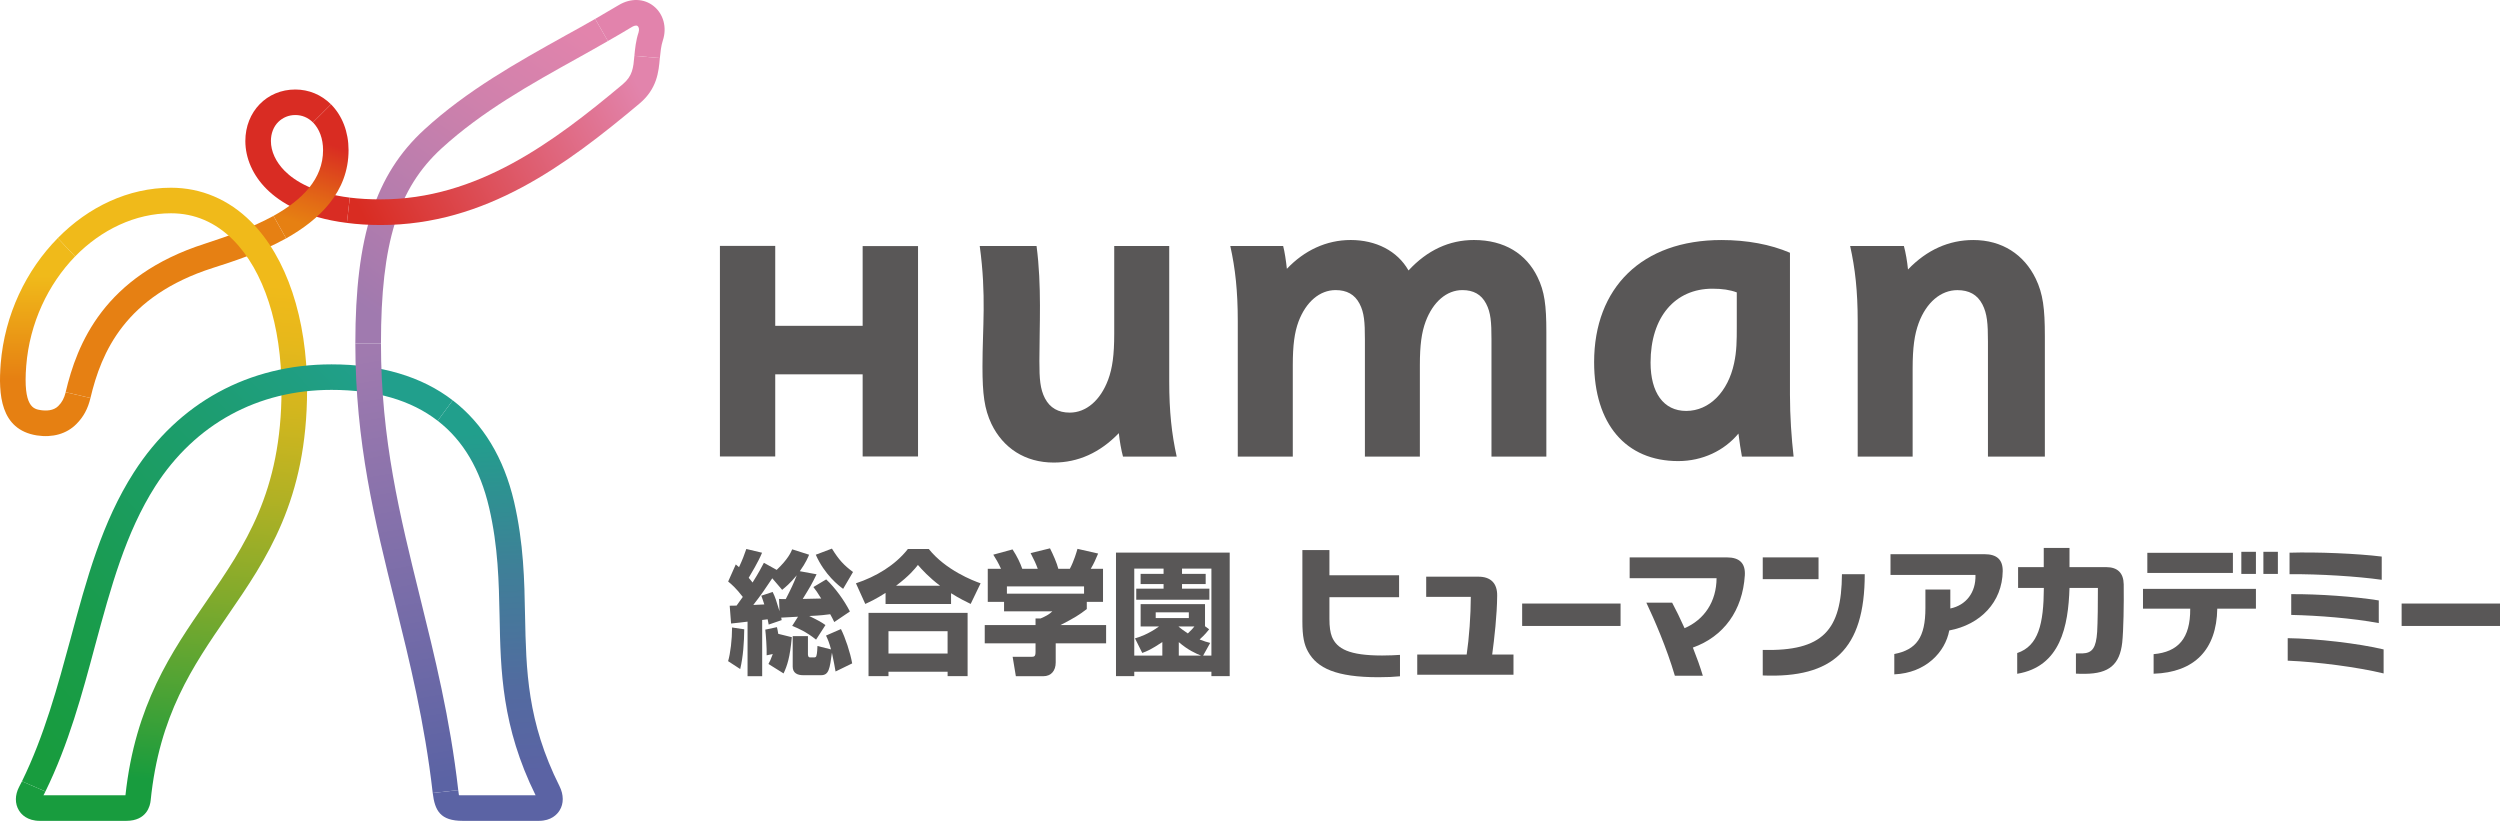
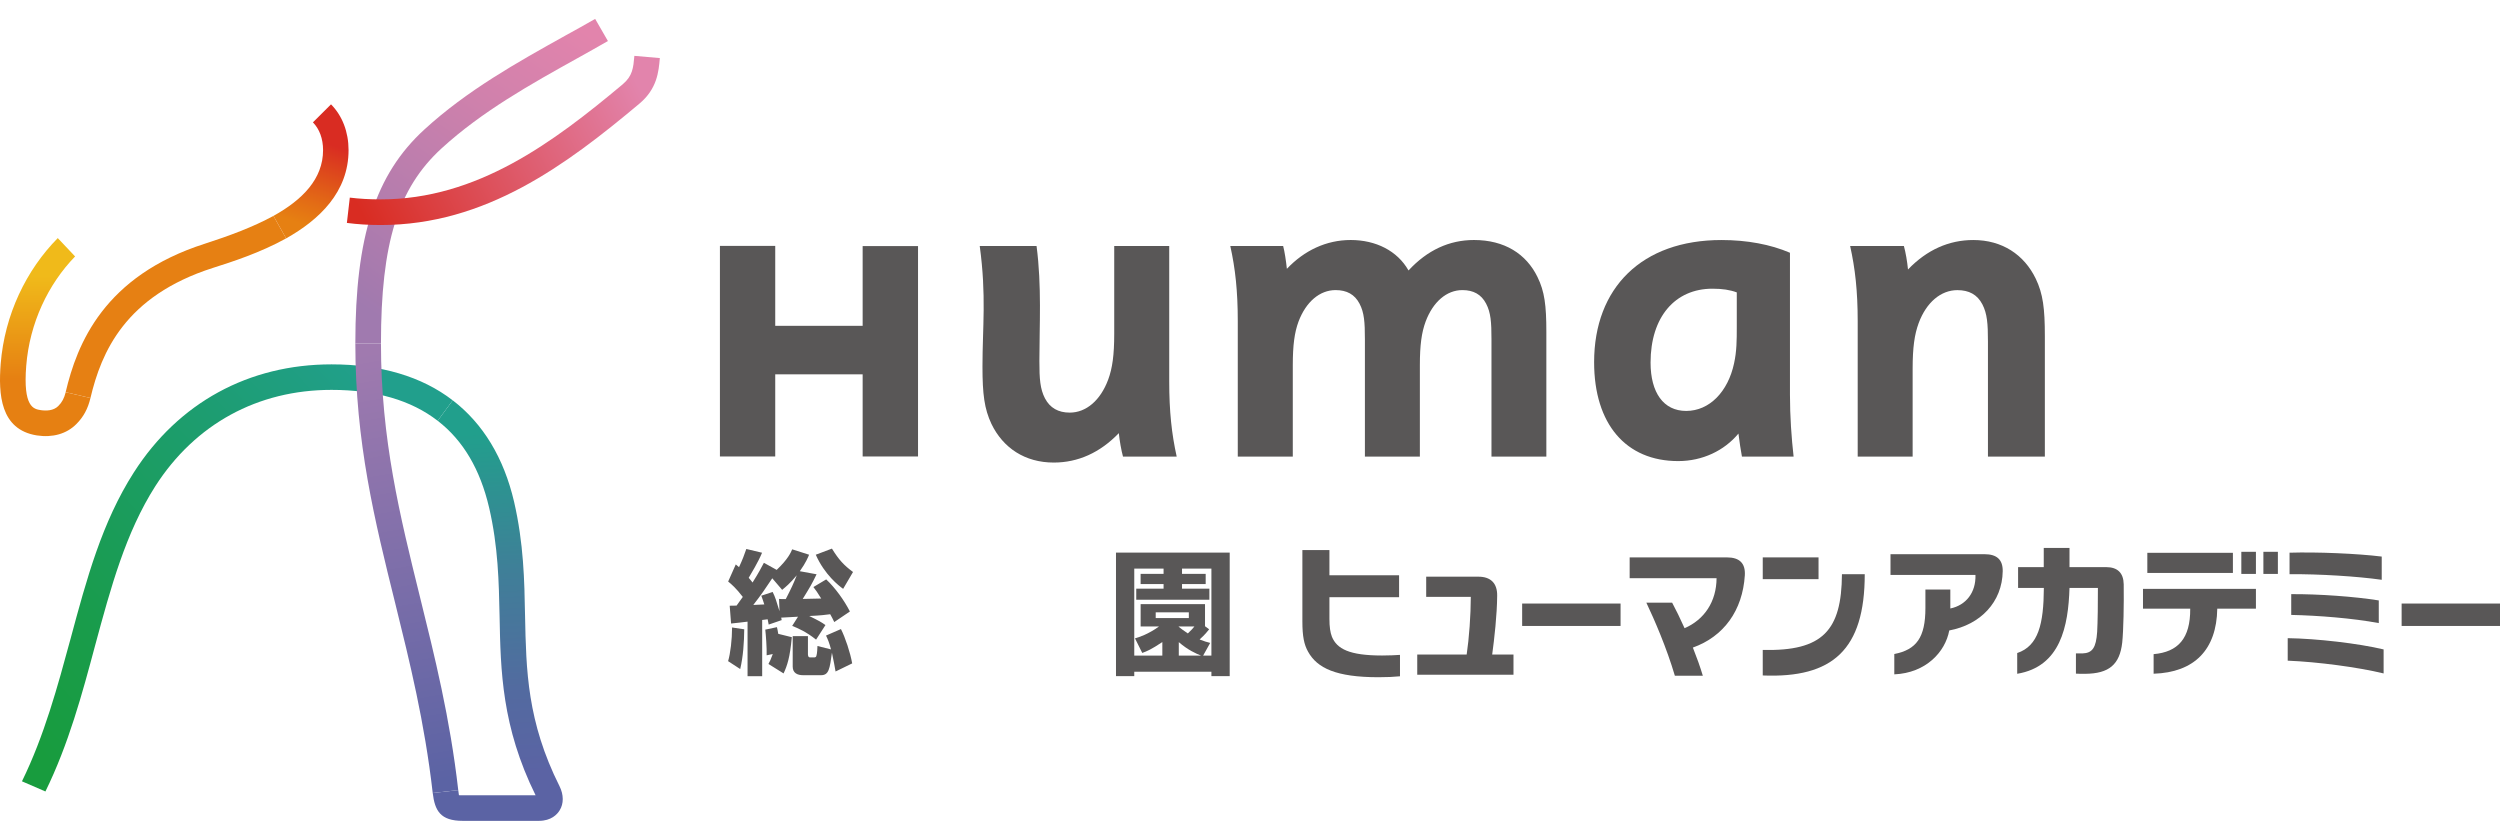
<svg xmlns="http://www.w3.org/2000/svg" id="_レイヤー_2" viewBox="0 0 288 94.561">
  <defs>
    <style>.cls-1{clip-path:url(#clippath-4);}.cls-1,.cls-2,.cls-3,.cls-4,.cls-5,.cls-6,.cls-7,.cls-8,.cls-9{fill:none;}.cls-2{clip-path:url(#clippath-2);}.cls-3{clip-path:url(#clippath-6);}.cls-10{fill:url(#_名称未設定グラデーション_10);}.cls-11{fill:url(#_名称未設定グラデーション_4);}.cls-12{fill:url(#_名称未設定グラデーション_8);}.cls-13{fill:url(#_名称未設定グラデーション_6);}.cls-4{clip-path:url(#clippath-7);}.cls-14{fill:#595757;}.cls-15{fill:url(#_名称未設定グラデーション_7);}.cls-5{clip-path:url(#clippath-5);}.cls-16{fill:#d92c23;}.cls-17{fill:url(#_名称未設定グラデーション_9);}.cls-18{fill:#e68013;}.cls-6{clip-path:url(#clippath-3);}.cls-8{clip-path:url(#clippath);}.cls-19{fill:url(#_名称未設定グラデーション_3);}.cls-20{fill:url(#_名称未設定グラデーション_5);}.cls-9{clip-path:url(#clippath-1);}.cls-21{fill:#e283ac;}</style>
    <clipPath id="clippath">
      <path class="cls-7" d="m.08,41.899c-.272,3.494-.064,7.587,4.163,8.261,1.815.28,3.436-.178,4.553-1.309.814-.81,1.335-1.767,1.623-3l-2.852-.668c-.174.688-.414,1.159-.859,1.597-.554.55-1.399.558-2.009.468-.818-.128-2.059-.326-1.677-5.109.39-4.935,2.528-9.398,5.629-12.598l-1.997-2.113C3.022,31.112.536,36.243.08,41.899" />
    </clipPath>
    <linearGradient id="_名称未設定グラデーション_3" x1="-119.902" y1="381.872" x2="-117.901" y2="381.872" gradientTransform="translate(-2264.143 744.245) rotate(90) scale(5.942 -5.942)" gradientUnits="userSpaceOnUse">
      <stop offset="0" stop-color="#f0ba1a" />
      <stop offset="1" stop-color="#e68012" />
    </linearGradient>
    <clipPath id="clippath-1">
-       <path class="cls-7" d="m6.654,27.428l1.997,2.113c3.004-3.07,6.916-4.971,11.045-4.971,2.716,0,5.109,1.027,7.142,3.048,3.552,3.56,5.593,9.854,5.593,17.263,0,11.815-4.203,17.927-8.649,24.395-4.036,5.856-8.207,11.923-9.33,22.338H5.005c.082-.132.15-.282.226-.436l-2.702-1.171c-.112.216-.214.414-.324.634-.496.951-.5,1.941-.022,2.722.27.444.945,1.199,2.413,1.199h9.944c2.393,0,2.756-1.775,2.812-2.317.999-9.872,4.811-15.423,8.857-21.305,4.503-6.544,9.168-13.326,9.168-26.058,0-8.189-2.359-15.247-6.464-19.342-2.554-2.56-5.742-3.914-9.218-3.914-4.903,0-9.524,2.211-13.042,5.803" />
-     </clipPath>
+       </clipPath>
    <linearGradient id="_名称未設定グラデーション_4" x1="-145.606" y1="375.654" x2="-143.604" y2="375.654" gradientTransform="translate(-4166.158 -10805.92) rotate(-180) scale(28.92 -28.92)" gradientUnits="userSpaceOnUse">
      <stop offset="0" stop-color="#f0ba1a" />
      <stop offset=".097" stop-color="#e8b81b" />
      <stop offset=".244" stop-color="#d3b61e" />
      <stop offset=".423" stop-color="#b1b124" />
      <stop offset=".627" stop-color="#81aa2c" />
      <stop offset=".849" stop-color="#45a236" />
      <stop offset="1" stop-color="#189c3e" />
    </linearGradient>
    <clipPath id="clippath-2">
      <path class="cls-7" d="m50.419,48.473c2.938,2.261,4.899,5.604,5.926,10.002,1.045,4.489,1.123,8.567,1.207,12.528.118,6.24.244,12.698,4.147,20.611h-8.399c-.194,0-.326,0-.43-.004-.022-.126-.05-.308-.08-.59l-2.94.336c.244,2.035.879,3.206,3.45,3.206h8.773c1.441,0,2.115-.754,2.391-1.199.494-.782.482-1.809-.01-2.798-3.73-7.449-3.842-13.366-3.968-19.626-.072-4.094-.16-8.345-1.267-13.148-1.181-5.043-3.556-8.977-7.064-11.673l-1.735,2.355Z" />
    </clipPath>
    <linearGradient id="_名称未設定グラデーション_5" x1="-163.297" y1="369.498" x2="-161.296" y2="369.498" gradientTransform="translate(7349.472 -3133.396) rotate(-90) scale(19.735 -19.735)" gradientUnits="userSpaceOnUse">
      <stop offset="0" stop-color="#5b63a4" />
      <stop offset=".237" stop-color="#536aa0" />
      <stop offset=".596" stop-color="#3f7f98" />
      <stop offset="1" stop-color="#219f8c" />
    </linearGradient>
    <clipPath id="clippath-3">
      <path class="cls-7" d="m65.122,4.102c-5.567,3.1-11.319,6.314-16.234,10.817-5.641,5.167-7.953,12.306-7.953,24.639v.004l.006.004h2.946c0-11.565,1.955-17.873,6.986-22.476,4.667-4.267,10.272-7.395,15.694-10.409,1.143-.638,2.311-1.289,3.464-1.955l-1.469-2.55c-1.137.656-2.293,1.297-3.44,1.925" />
    </clipPath>
    <linearGradient id="_名称未設定グラデーション_6" x1="-147.269" y1="381.382" x2="-145.268" y2="381.382" gradientTransform="translate(-2917.713 -7732.882) rotate(-180) scale(20.331 -20.331)" gradientUnits="userSpaceOnUse">
      <stop offset="0" stop-color="#e284ac" />
      <stop offset=".317" stop-color="#d081ac" />
      <stop offset=".944" stop-color="#a47aae" />
      <stop offset="1" stop-color="#a07aaf" />
    </linearGradient>
    <clipPath id="clippath-4">
      <path class="cls-7" d="m71.748,9.701c-8.021,6.712-16.786,13.268-27.893,13.268-1.311,0-2.498-.072-3.558-.204l-.336,2.914c1.173.156,2.468.244,3.894.244,12.095,0,21.351-6.904,29.788-13.969,2.063-1.721,2.233-3.682,2.371-5.263l-2.934-.256c-.124,1.405-.21,2.311-1.333,3.266" />
    </clipPath>
    <linearGradient id="_名称未設定グラデーション_7" x1="-153.273" y1="361.65" x2="-151.272" y2="361.65" gradientTransform="translate(2726.064 6354.688) scale(17.527 -17.527)" gradientUnits="userSpaceOnUse">
      <stop offset="0" stop-color="#d92c22" />
      <stop offset="1" stop-color="#e284ac" />
    </linearGradient>
    <clipPath id="clippath-5">
      <path class="cls-7" d="m15.423,54.415c-3.672,5.737-5.437,12.259-7.298,19.186-1.491,5.483-3.024,11.167-5.595,16.406l2.702,1.171c2.672-5.449,4.229-11.221,5.726-16.818,1.811-6.696,3.522-13.01,6.944-18.367,4.585-7.14,11.779-11.079,20.288-11.079,5.095,0,9.176,1.193,12.23,3.56l1.735-2.355c-3.576-2.754-8.287-4.145-13.965-4.145-9.538,0-17.629,4.417-22.766,12.442" />
    </clipPath>
    <linearGradient id="_名称未設定グラデーション_8" x1="-149.135" y1="379.724" x2="-147.134" y2="379.724" gradientTransform="translate(-4270.08 -10945.728) rotate(180) scale(29.001 -29.001)" gradientUnits="userSpaceOnUse">
      <stop offset="0" stop-color="#219f8c" />
      <stop offset=".3" stop-color="#1d9d70" />
      <stop offset=".757" stop-color="#199c4b" />
      <stop offset="1" stop-color="#189c3e" />
    </linearGradient>
    <clipPath id="clippath-6">
      <path class="cls-7" d="m36.048,14.096c.752.762,1.169,1.885,1.169,3.198,0,3.322-2.385,5.728-5.714,7.577l1.459,2.592c3.838-2.157,7.192-5.347,7.192-10.168,0-2.093-.72-3.96-2.021-5.275l-2.085,2.077Z" />
    </clipPath>
    <linearGradient id="_名称未設定グラデーション_9" x1="-184.395" y1="347.781" x2="-182.394" y2="347.781" gradientTransform="translate(924.782 1707.761) scale(4.854 -4.854)" gradientUnits="userSpaceOnUse">
      <stop offset="0" stop-color="#e68012" />
      <stop offset=".279" stop-color="#e36c15" />
      <stop offset=".845" stop-color="#db3a1f" />
      <stop offset="1" stop-color="#d92c22" />
    </linearGradient>
    <clipPath id="clippath-7">
      <path class="cls-7" d="m40.937,39.565h-.002c0,11.399,2.225,20.387,4.589,29.912,1.673,6.758,3.4,13.762,4.325,21.877l2.94-.336c-.947-8.309-2.714-15.397-4.409-22.25-2.309-9.346-4.493-18.157-4.493-29.204h-2.95Z" />
    </clipPath>
    <linearGradient id="_名称未設定グラデーション_10" x1="-143.816" y1="374.491" x2="-141.815" y2="374.491" gradientTransform="translate(-9310.1 3633.592) rotate(90) scale(24.986 -24.986)" gradientUnits="userSpaceOnUse">
      <stop offset="0" stop-color="#a07aaf" />
      <stop offset="1" stop-color="#5b63a4" />
    </linearGradient>
  </defs>
  <g id="_レイヤー_1-2">
    <polygon class="cls-14" points="99.377 28.349 99.377 37.535 89.307 37.535 89.307 28.327 82.935 28.327 82.935 52.586 89.307 52.586 89.307 43.123 99.377 43.123 99.377 52.586 105.757 52.586 105.757 28.349 99.377 28.349" />
    <path class="cls-14" d="m206.623,52.596c-.242-2.145-.42-4.607-.42-7.146v-16.332c-2.231-.961-4.945-1.467-7.891-1.467-9.172,0-14.669,5.503-14.669,14.071,0,7.122,3.656,11.395,9.684,11.395,2.8,0,5.309-1.201,6.942-3.17.114.935.27,1.955.402,2.65h5.952Zm-6.546-14.883c0,1.471-.004,2.744-.312,4.143-.696,3.252-2.82,5.483-5.519,5.483-2.612,0-4.101-2.111-4.101-5.568,0-5.279,2.838-8.513,7.122-8.513,1.157,0,2.025.134,2.81.426v4.028Z" />
    <path class="cls-14" d="m220.336,52.597v-10.12c0-2.452.214-3.95.696-5.259.887-2.389,2.556-3.794,4.457-3.794,1.337,0,2.297.512,2.88,1.635.556,1.075.642,2.223.642,4.273v13.266h6.556v-13.872c0-3.196-.212-4.875-1.049-6.62-1.341-2.778-3.876-4.455-7.196-4.455-2.8,0-5.343,1.125-7.521,3.394-.088-.911-.268-1.961-.474-2.706h-6.192c.578,2.592.871,5.195.871,8.675v15.584h6.33Z" />
    <path class="cls-14" d="m177.12,31.914c-1.295-2.664-3.796-4.265-7.323-4.265-2.838,0-5.371,1.169-7.537,3.508-1.283-2.263-3.764-3.508-6.658-3.508-2.814,0-5.351,1.205-7.353,3.318-.098-.895-.254-1.965-.43-2.63h-6.09c.578,2.592.863,5.195.863,8.675v15.588h6.338v-10.51c0-2.351.198-3.782.656-5.035.861-2.287,2.448-3.636,4.273-3.636,1.289,0,2.203.5,2.76,1.565.54,1.031.618,2.129.618,4.094v13.522h6.332v-10.51c0-2.351.2-3.782.66-5.035.851-2.287,2.43-3.636,4.235-3.636,1.275,0,2.185.5,2.738,1.565.538,1.031.616,2.129.616,4.094v13.522h6.322v-14.357c0-3.052-.2-4.669-1.021-6.33" />
    <path class="cls-14" d="m112.865,28.337c.784,5.772.316,9.326.316,13.879,0,3.198.214,4.875,1.033,6.62,1.341,2.772,3.864,4.451,7.176,4.451,2.796,0,5.325-1.131,7.499-3.388.09.904.278,1.945.48,2.702h6.186c-.576-2.6-.861-5.191-.861-8.669v-15.594h-6.336v10.124c0,2.458-.212,3.953-.692,5.259-.885,2.394-2.534,3.812-4.431,3.812-1.323,0-2.279-.542-2.858-1.647-.554-1.079-.64-2.219-.64-4.279,0-4.111.282-8.619-.326-13.27h-6.546Z" />
    <path class="cls-18" d="m10.42,45.852c1.255-5.283,3.984-11.743,14.091-14.985,2.221-.704,5.473-1.753,8.451-3.406l-1.461-2.59c-2.327,1.275-5.123,2.309-7.883,3.198-11.645,3.724-14.743,11.541-16.054,17.109l2.856.674Z" />
    <g class="cls-8">
      <rect class="cls-19" x="-.192" y="27.428" width="10.611" height="23.012" />
    </g>
    <g class="cls-9">
      <rect class="cls-11" x="-19.24" y="38.183" width="75.562" height="39.82" transform="translate(-40.931 71.57) rotate(-85.067)" />
    </g>
    <g class="cls-2">
      <rect class="cls-20" x="48.74" y="45.795" width="17.327" height="49.089" transform="translate(-3.182 2.722) rotate(-2.643)" />
    </g>
    <g class="cls-6">
      <rect class="cls-13" x="31.822" y="-1.788" width="47.322" height="45.318" transform="translate(6.469 54.212) rotate(-54.84)" />
    </g>
-     <path class="cls-21" d="m70.03,4.727c.937-.526,1.863-1.077,2.768-1.621.148-.084.48-.252.66-.102.136.108.212.374.108.716-.322.969-.406,1.897-.486,2.714l2.936.256c.074-.708.134-1.387.346-2.039.49-1.483.072-3.042-1.059-3.946-1.115-.897-2.66-.939-4.022-.12-.889.528-1.803,1.063-2.718,1.593l1.467,2.55Z" />
    <g class="cls-1">
      <rect class="cls-15" x="37.5" y="-.725" width="40.975" height="33.808" transform="translate(-.986 28.28) rotate(-27.186)" />
    </g>
-     <path class="cls-16" d="m40.297,22.766c-4.085-.514-6.31-1.885-7.501-3.078-1.021-1.031-1.587-2.245-1.587-3.444,0-.862.3-1.657.851-2.197.516-.506,1.199-.796,1.959-.796.774,0,1.465.29,2.029.846l2.083-2.077c-1.113-1.111-2.566-1.709-4.113-1.709-3.28,0-5.754,2.552-5.754,5.934,0,1.983.867,3.954,2.446,5.529,1.533,1.527,4.313,3.29,9.254,3.906l.332-2.914Z" />
    <g class="cls-5">
      <rect class="cls-12" x="-7.591" y="31.65" width="69.866" height="69.85" transform="translate(-38.306 37.075) rotate(-43.475)" />
    </g>
    <g class="cls-3">
      <rect class="cls-17" x="27.142" y="13.219" width="17.374" height="13.044" transform="translate(5.881 47.607) rotate(-71.791)" />
    </g>
    <g class="cls-4">
      <rect class="cls-10" x="36.621" y="38.935" width="20.48" height="53.051" transform="translate(-10.441 8.914) rotate(-9.782)" />
    </g>
    <path class="cls-14" d="m274.375,64.117c-2.816-.348-7.459-.544-10.619-.446v2.473c3.478-.018,7.733.242,10.619.648v-2.676Z" />
    <path class="cls-14" d="m274.035,69.169c-2.804-.45-6.928-.742-10.086-.724v2.394c3.104.066,7.068.378,10.086.941v-2.61Z" />
    <path class="cls-14" d="m263.544,76.109c3.418.14,8.059.744,11.049,1.471v-2.766c-2.89-.692-7.721-1.253-11.049-1.297v2.592Z" />
    <rect class="cls-14" x="247.372" y="63.684" width="9.858" height="2.319" />
    <path class="cls-14" d="m259.882,67.836h-13.01v2.281h5.441c.028,3.442-1.405,4.993-4.217,5.241v2.255c4.683-.15,7.258-2.748,7.333-7.497h4.453v-2.281Z" />
    <rect class="cls-14" x="258.201" y="63.568" width="1.681" height="2.548" />
    <rect class="cls-14" x="260.742" y="63.568" width="1.669" height="2.548" />
    <path class="cls-14" d="m230.713,65.8c.016-1.323-.672-1.957-2.099-1.957h-10.829v2.389h9.788c.064,2.025-1.091,3.494-2.896,3.866v-2.187h-2.87v2.135c0,3.39-1.031,4.797-3.584,5.297v2.343c3.64-.158,5.872-2.578,6.332-5.057,3.592-.67,6.106-3.266,6.158-6.83" />
    <path class="cls-14" d="m244.65,67.299c-.022-1.285-.706-1.965-2.001-1.965h-4.243v-2.209h-2.966v2.209h-2.956v2.396h2.968c-.022,4.147-.622,6.682-3.07,7.501v2.389c4.989-.826,5.888-5.477,6.024-9.89h3.272c.014,1.467-.026,4.113-.086,5.073-.124,1.815-.546,2.434-1.695,2.472h-.75v2.329c.316.016.632.028,1.075.02,2.74-.024,3.97-1.067,4.257-3.59.15-1.399.202-4.447.172-6.734" />
    <polygon class="cls-14" points="287.936 69.528 276.667 69.528 276.667 72.11 288 72.11 288 69.528 287.936 69.528" />
    <path class="cls-14" d="m171.9,75.404c.254-1.891.556-4.525.574-6.782.02-1.419-.73-2.189-2.169-2.189h-6.008v2.325h5.139c0,2.063-.196,4.789-.476,6.646h-5.694v2.325h11.087v-2.325h-2.454Z" />
    <rect class="cls-14" x="175.352" y="69.528" width="11.337" height="2.582" />
    <rect class="cls-14" x="203.069" y="64.211" width="6.426" height="2.508" />
    <path class="cls-14" d="m212.192,66.144c-.042,6.478-2.193,8.895-9.124,8.727v2.942c8.051.328,11.751-2.968,11.751-11.669h-2.628Z" />
    <path class="cls-14" d="m201.004,66.273c.082-1.375-.604-2.061-2.057-2.061h-11.211v2.397h10.012c-.016,2.702-1.407,4.773-3.686,5.76-.496-1.111-.997-2.129-1.431-2.94h-2.972c.943,1.993,2.331,5.185,3.284,8.415h3.222c-.314-1.047-.712-2.153-1.147-3.244,3.558-1.273,5.728-4.263,5.986-8.327" />
    <path class="cls-14" d="m153.15,68.794h8.025v-2.521h-8.025v-2.908h-3.116v8.215c0,1.727.196,2.682.658,3.498,1.047,1.889,3.228,2.938,8.119,2.938.961,0,1.773-.038,2.468-.108v-2.466c-.548.036-1.269.072-2.061.072-3.78,0-5.201-.766-5.778-2.155-.2-.512-.29-1.159-.29-2.073v-2.492Z" />
    <path class="cls-14" d="m85.736,72.497c-.014,1.485-.12,3.126-.464,4.577l-1.395-.909c.264-.869.458-2.498.458-3.88l1.401.212Zm-1.673-2.718c.236,0,.306,0,.79-.014.24-.342.704-.971.718-.999-.768-1.003-1.305-1.465-1.687-1.773l.877-1.971c.152.122.19.146.374.316.406-.875.6-1.397.841-2.095l1.813.432c-.452,1.099-1.289,2.452-1.539,2.888.236.288.34.392.444.544.718-1.137,1.009-1.715,1.307-2.273l1.473.817c1.311-1.241,1.639-2.019,1.787-2.369l1.947.622c-.12.28-.356.897-1.069,1.899l1.931.354c-.57,1.177-.718,1.411-1.595,2.84.31-.018,1.595-.028,2.127-.048-.43-.706-.648-.999-.899-1.321l1.475-.881c1.039.971,2.079,2.417,2.73,3.696l-1.801,1.219c-.168-.354-.286-.582-.468-.903-.412.054-1.069.15-2.418.206,1.139.556,1.409.712,1.871,1.043l-1.081,1.677c-1.123-.899-2.067-1.309-2.752-1.581l.672-1.059c-.282.018-1.635.09-1.937.106.01.06.026.142.056.284l-1.497.516c-.016-.076-.106-.506-.12-.61-.118.01-.496.054-.63.08v6.478h-1.685v-6.286c-.176.018-1.739.216-1.897.216l-.16-2.051Zm4.947-1.585c.292.572.434,1.051.788,2.219l-.052-1.417c.208.018.346.018.776.018.628-1.223.895-1.789,1.267-2.742-.826.985-1.259,1.327-1.685,1.677l-1.139-1.331c-.806,1.217-1.293,1.929-2.185,3.072.564-.026.732-.026,1.267-.06-.108-.354-.21-.634-.344-1.005l1.307-.432Zm-.484,8.295c.164-.296.288-.558.5-1.145l-.708.148c.028-.821-.09-2.399-.158-2.958l1.343-.286c.066.248.094.414.152.77l1.563.386c-.214,2.365-.538,3.292-.949,4.175l-1.743-1.091Zm7.731.867c-.106-.634-.188-1.057-.418-2.165-.25,1.851-.348,2.592-1.255,2.592h-2.063c-.652,0-1.201-.242-1.201-.989v-3.51h1.755v2.025c0,.162,0,.426.258.426h.414c.14,0,.258-.018.298-.164.1-.28.116-.921.128-1.153l1.563.394c-.194-.734-.37-1.169-.578-1.595l1.721-.75c.496.983,1.075,2.706,1.293,3.956l-1.915.933Zm.873-9.52c-.488-.348-2.143-1.635-3.152-3.932l1.861-.704c.79,1.281,1.377,1.919,2.429,2.694l-1.139,1.943Z" />
-     <path class="cls-14" d="m102.016,68.303c-1.087.695-1.769,1.009-2.337,1.271l-1.075-2.377c2.317-.768,4.519-2.079,5.984-3.952h2.407c1.959,2.437,5.111,3.658,5.97,3.952l-1.145,2.377c-.516-.254-1.311-.636-2.259-1.235v1.243h-7.545v-1.279Zm-1.963,2.3h11.415v7.284h-2.303v-.504h-6.812v.504h-2.299v-7.284Zm2.299,4.687h6.81v-2.572h-6.81v2.572Zm5.942-7.815c-1.277-.958-2.107-1.883-2.55-2.393-.37.474-.989,1.245-2.514,2.393h5.063Z" />
-     <path class="cls-14" d="m115.317,65.526c-.312-.69-.57-1.115-.891-1.627l2.219-.606c.524.798.883,1.555,1.119,2.233h1.785c-.238-.656-.386-.947-.825-1.809l2.235-.548c.352.696.81,1.729.959,2.358h1.327c.474-.877.797-1.999.879-2.3l2.381.542c-.336.775-.444,1.067-.849,1.757h1.411v3.808h-1.869v.827c-.837.654-1.423,1.023-3.036,1.849h5.261v2.103h-5.806v2.209c0,.943-.524,1.579-1.427,1.579h-3.164l-.37-2.233h2.111c.394,0,.526-.046.526-.584v-.971h-5.852v-2.103h5.852v-.76h.578c.526-.224.987-.454,1.363-.827h-5.567v-1.089h-1.877v-3.808h1.525Zm9.566,2.025h-8.887v.84h8.887v-.84Z" />
    <path class="cls-14" d="m141.661,77.888h-2.107v-.504h-8.887v.504h-2.105v-14.229h13.1v14.229Zm-3.064-2.361h.957v-10.02h-3.386v.606h2.726v1.175h-2.726v.528h3.152v1.275h-8.425v-1.275h3.148v-.528h-2.644v-1.175h2.644v-.606h-3.376v10.02h3.234v-1.561c-1.293.861-1.755,1.047-2.313,1.253l-.839-1.679c.466-.134,1.527-.472,2.77-1.371h-2.119v-2.572h7.417v2.546l.476.354c-.222.276-.44.57-1.099,1.171.524.202.805.298,1.219.396l-.815,1.463Zm-1.643-4.989h-3.816v.66h3.816v-.66Zm-1.173,1.663c.242.186.516.418,1.059.77.376-.352.63-.63.756-.802h-1.799l-.016.032Zm.016,3.326h2.568c-.574-.23-1.509-.636-2.568-1.553v1.553Z" />
  </g>
</svg>